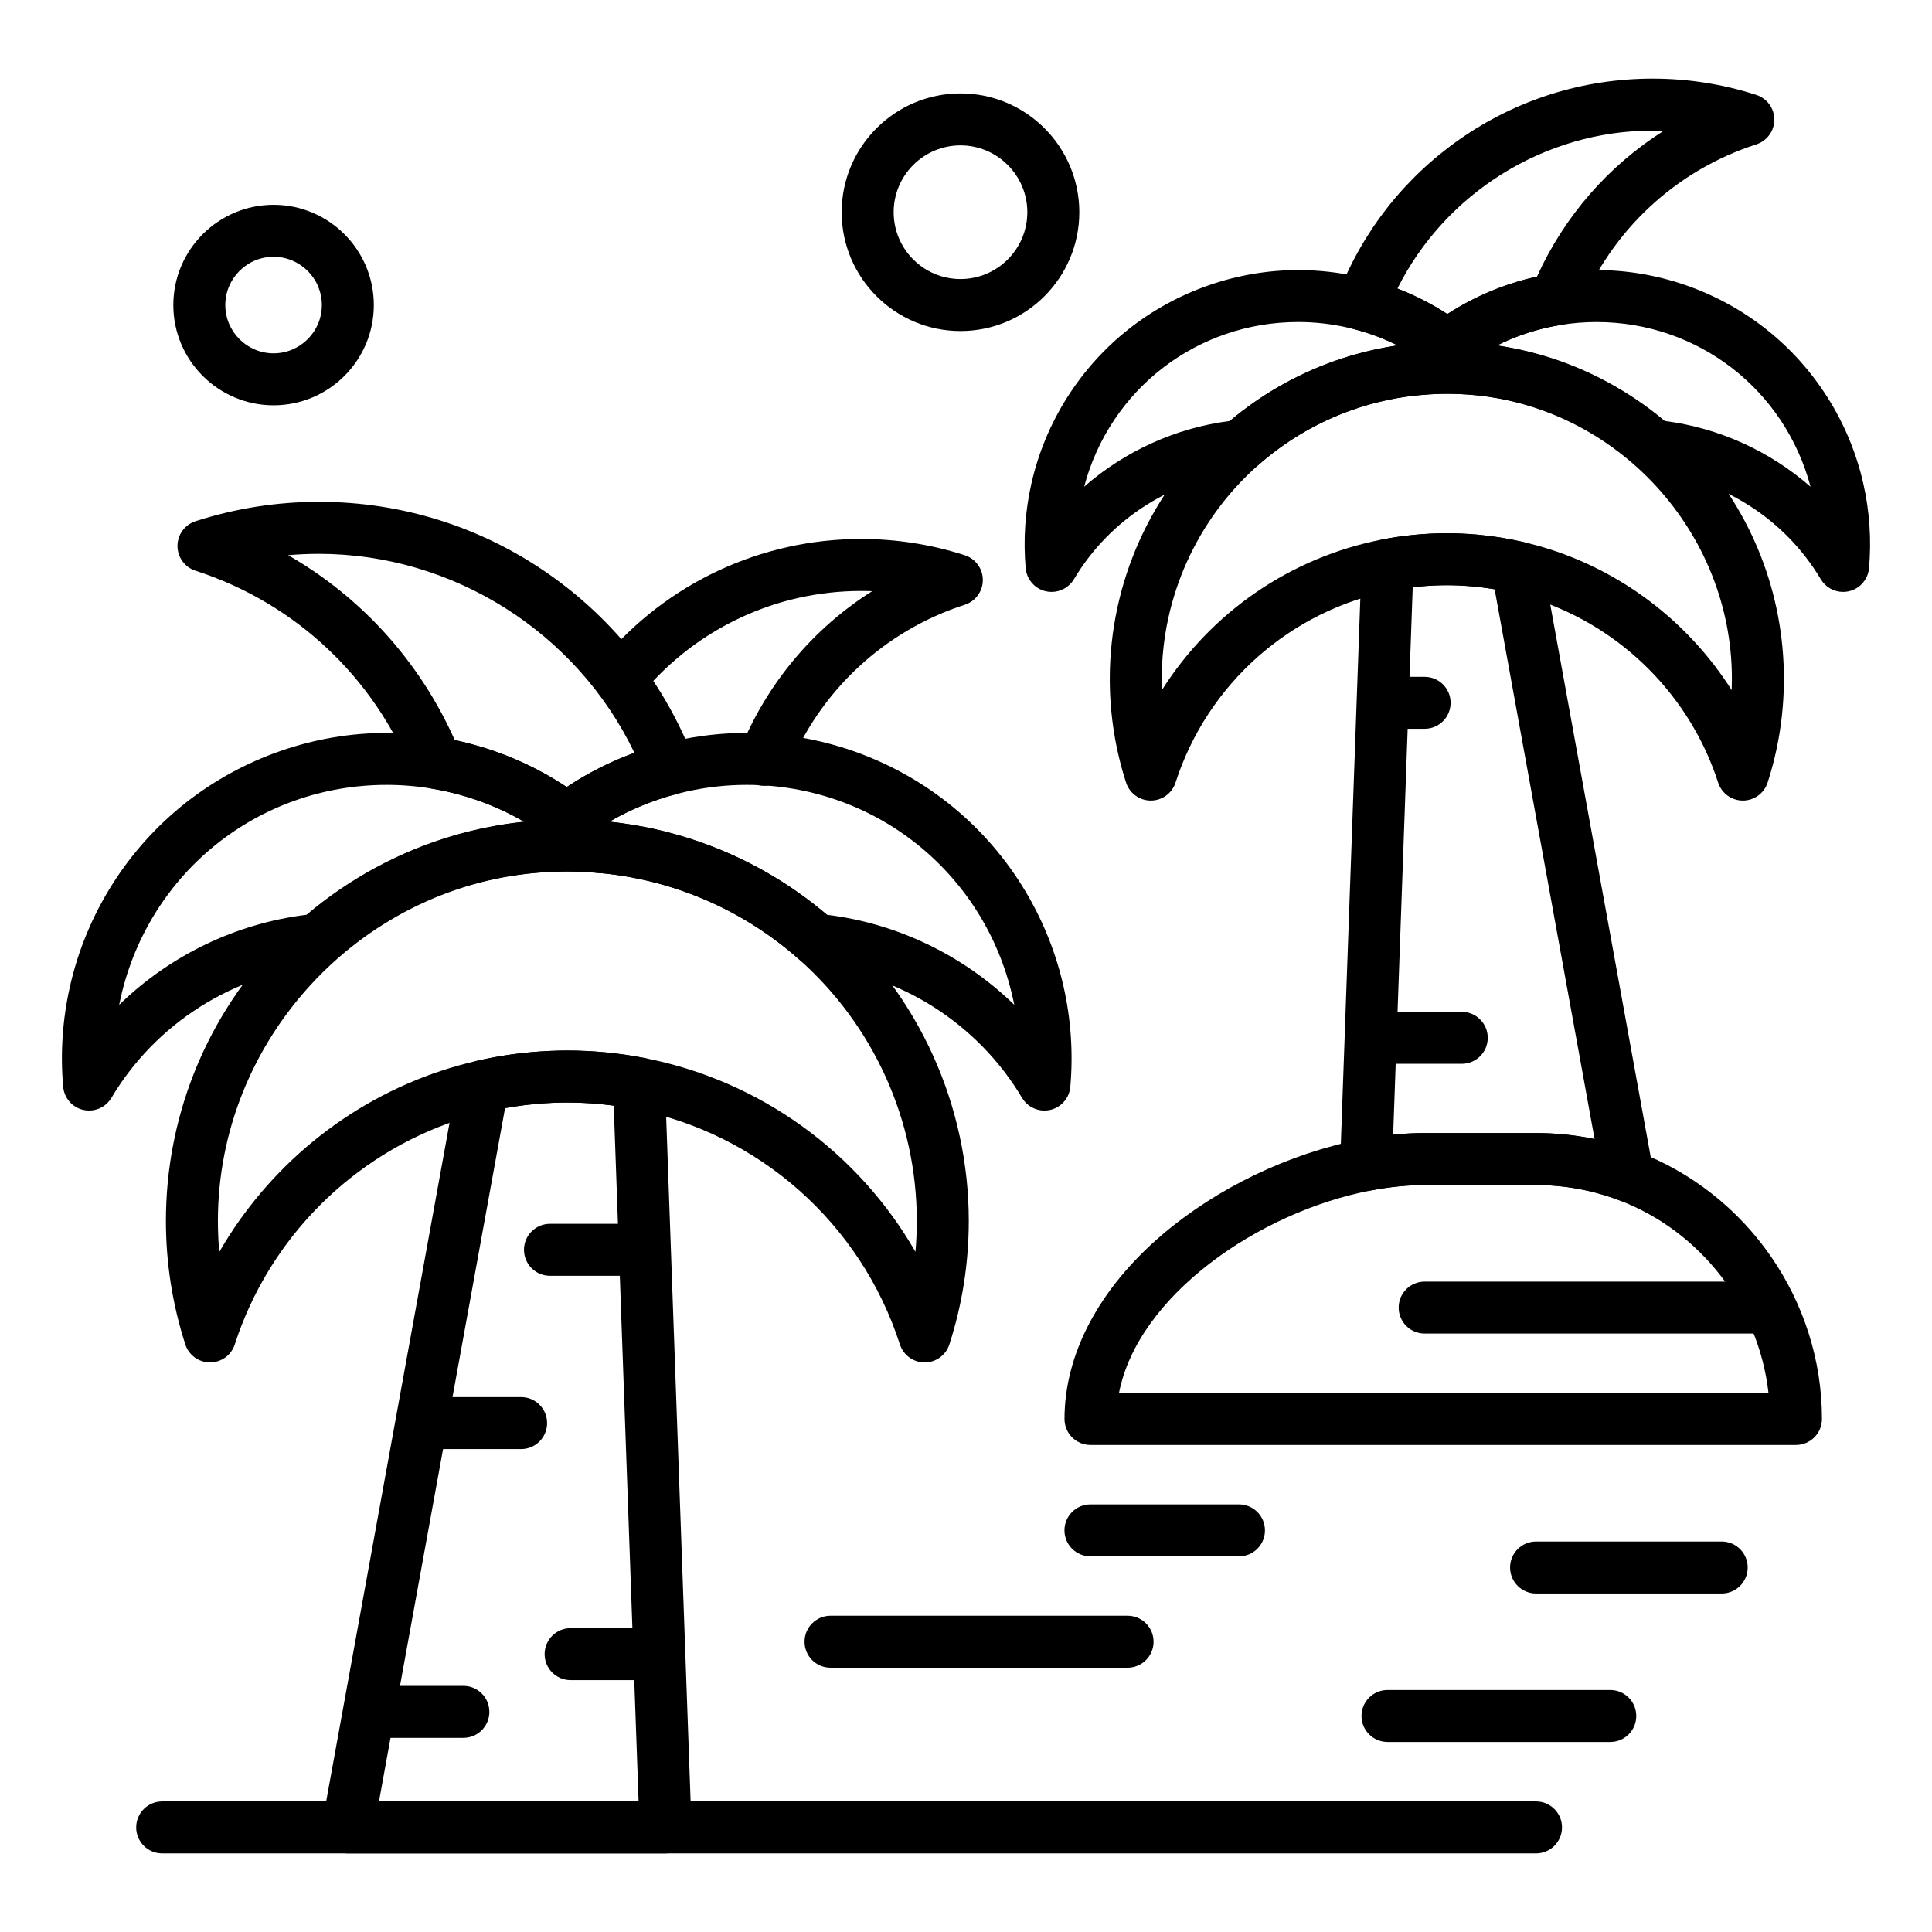
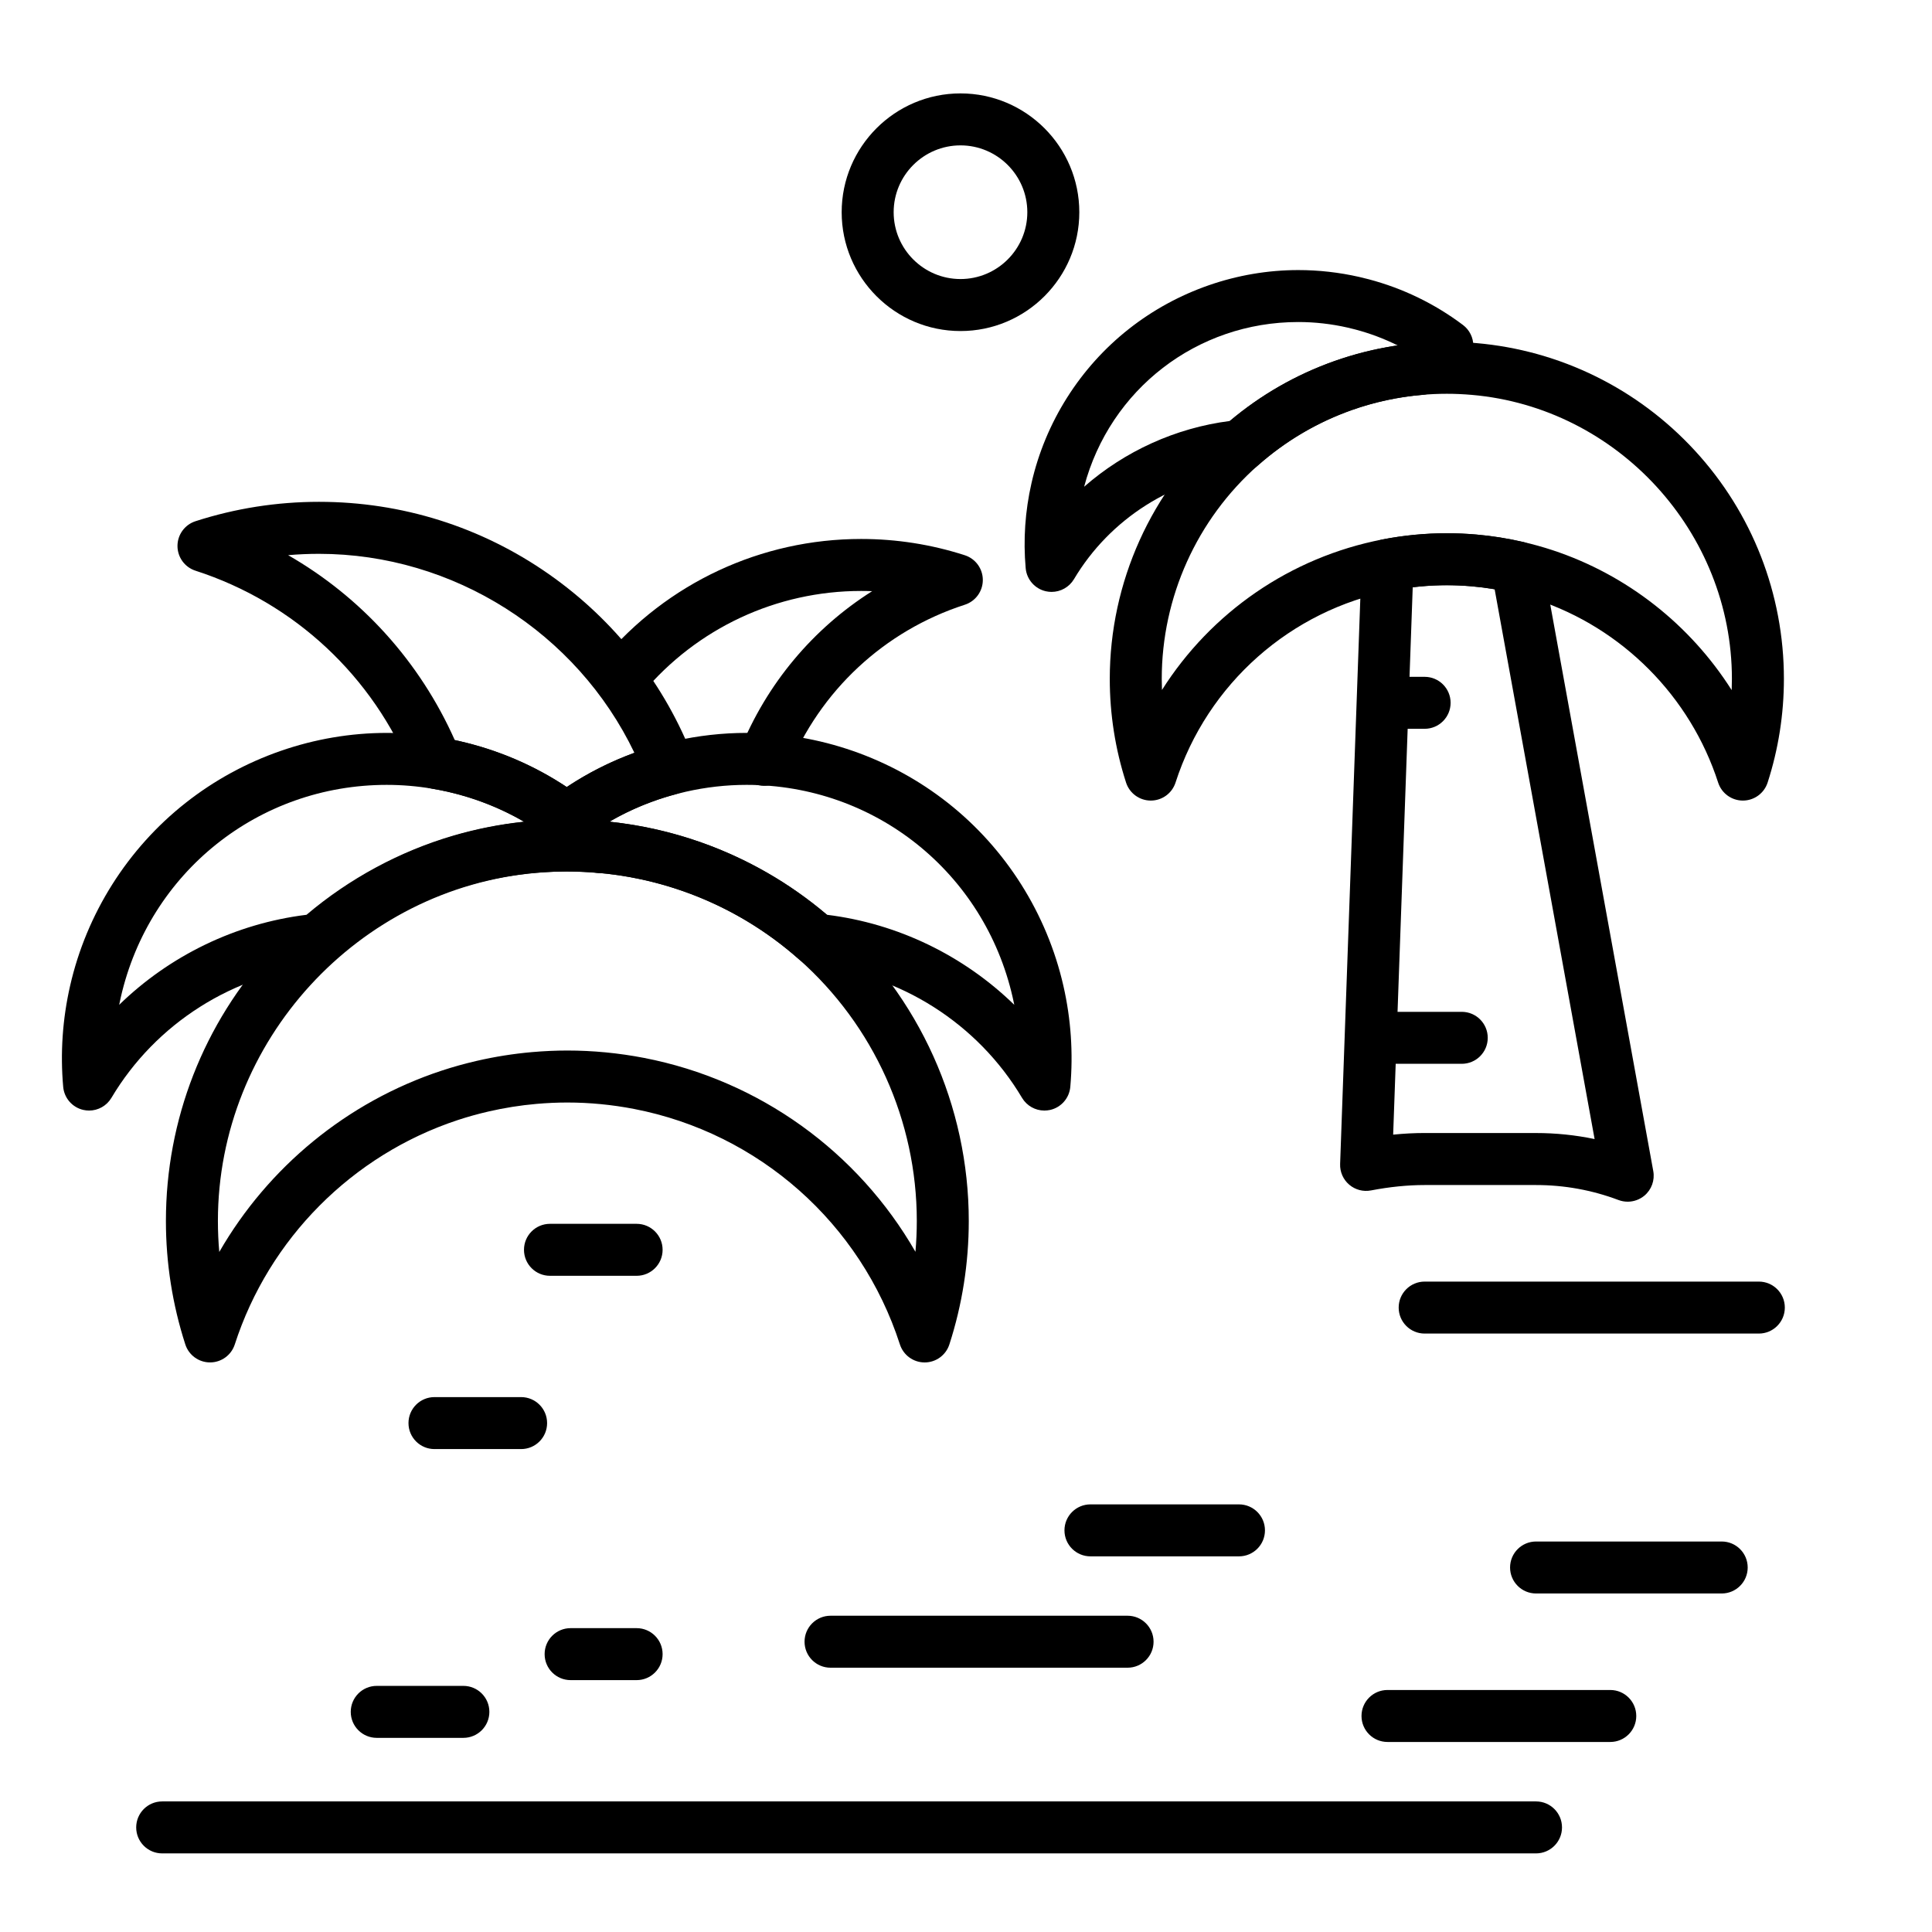
<svg xmlns="http://www.w3.org/2000/svg" fill="#000000" width="800px" height="800px" version="1.1" viewBox="144 144 512 512">
  <g>
    <path d="m312.71 589.25h-17.492c-3.805 0-6.887-3.082-6.887-6.887s3.082-6.887 6.887-6.887h17.492c3.805 0 6.887 3.082 6.887 6.887 0 3.801-3.082 6.887-6.887 6.887z" />
    <path d="m282.1 528.02h-22.961c-3.805 0-6.887-3.082-6.887-6.887 0-3.805 3.082-6.887 6.887-6.887h22.961c3.805 0 6.887 3.082 6.887 6.887 0 3.805-3.082 6.887-6.887 6.887z" />
    <path d="m312.71 482.1h-22.961c-3.805 0-6.887-3.082-6.887-6.887 0-3.805 3.082-6.887 6.887-6.887h22.961c3.805 0 6.887 3.082 6.887 6.887 0 3.801-3.082 6.887-6.887 6.887z" />
    <path d="m266.8 604.55h-22.961c-3.805 0-6.887-3.082-6.887-6.887 0-3.805 3.082-6.887 6.887-6.887h22.961c3.805 0 6.887 3.082 6.887 6.887 0 3.801-3.082 6.887-6.887 6.887z" />
-     <path d="m320.37 635.17h-84.184c-2.043 0-3.981-0.906-5.289-2.477-1.309-1.57-1.855-3.637-1.488-5.644l35.715-196.43c0.492-2.707 2.547-4.859 5.227-5.481 4.82-1.113 9.742-1.895 14.637-2.32 3.168-0.277 6.316-0.418 9.363-0.418 6.758 0 13.582 0.656 20.285 1.949 3.148 0.609 5.465 3.312 5.578 6.516l7.043 197.16c0.066 1.867-0.629 3.684-1.926 5.027-1.301 1.352-3.09 2.113-4.961 2.113zm-75.934-13.777h68.797l-6.586-184.39c-4.094-0.547-8.211-0.824-12.297-0.824-2.644 0-5.394 0.121-8.164 0.363-2.777 0.242-5.57 0.617-8.34 1.117z" />
    <path d="m294.19 367.89c-1.457 0-2.914-0.461-4.141-1.383-8.16-6.137-17.375-10.406-27.395-12.688-1.344-0.305-2.711-0.574-4.184-0.82-2.367-0.395-4.356-1.992-5.25-4.219-10.305-25.566-31.234-45.082-57.418-53.539-2.844-0.918-4.769-3.566-4.769-6.555 0-2.988 1.926-5.637 4.769-6.555 10.559-3.41 21.57-5.141 32.73-5.141 21.953 0 43.027 6.633 60.945 19.184 17.508 12.262 30.793 29.254 38.41 49.141 0.699 1.824 0.59 3.863-0.301 5.602-0.891 1.742-2.481 3.019-4.367 3.519-9.059 2.398-17.43 6.461-24.887 12.066-1.23 0.926-2.688 1.387-4.144 1.387zm-29.68-27.77c0.406 0.086 0.809 0.176 1.207 0.266 10.262 2.336 19.816 6.426 28.477 12.18 5.609-3.727 11.609-6.758 17.93-9.066-15.234-31.82-47.949-52.73-83.594-52.73-2.738 0-5.465 0.117-8.172 0.355 19.406 11.141 34.898 28.199 44.152 48.996z" />
    <path d="m420.77 438.31c-2.391 0-4.66-1.25-5.918-3.367-11.734-19.738-32.391-32.84-55.25-35.047-1.449-0.141-2.812-0.734-3.902-1.699-8.965-7.934-19.207-13.977-30.445-17.953-7.43-2.629-15.203-4.297-23.102-4.957-1.629-0.137-3.156-0.848-4.309-2.004-2.406-2.418-5.023-4.695-7.789-6.773-1.73-1.301-2.746-3.34-2.746-5.504 0-2.164 1.016-4.203 2.746-5.504 8.887-6.684 18.859-11.52 29.645-14.375 0.98-0.262 1.973-0.504 2.977-0.734 6.316-1.438 12.777-2.168 19.203-2.168 19.203 0 38.133 6.582 53.297 18.535 15.395 12.133 26.273 29.359 30.637 48.508 2.008 8.812 2.621 17.816 1.828 26.77-0.266 2.977-2.418 5.441-5.332 6.106-0.52 0.109-1.031 0.168-1.539 0.168zm-57.617-51.883c18.82 2.316 36.262 10.84 49.641 23.859-0.133-0.656-0.27-1.312-0.422-1.965-7.551-33.164-36.543-56.324-70.5-56.324-5.394 0-10.828 0.613-16.141 1.824-0.84 0.191-1.676 0.398-2.504 0.617-6.203 1.641-12.082 4.062-17.57 7.227 0.047 0.043 0.09 0.086 0.137 0.129 8.219 0.879 16.301 2.715 24.059 5.461 12.215 4.324 23.41 10.77 33.301 19.172z" />
    <path d="m167.61 438.31c-0.508 0-1.02-0.059-1.531-0.172-2.914-0.664-5.066-3.129-5.332-6.106-0.797-8.949-0.18-17.957 1.828-26.77 4.359-19.148 15.242-36.375 30.633-48.504 15.164-11.949 34.09-18.531 53.297-18.531 4.742 0 9.531 0.398 14.234 1.188 1.715 0.289 3.387 0.613 4.969 0.977 15.945 3.633 30.441 11.656 41.922 23.207 2.039 2.051 2.578 5.156 1.355 7.773-1.227 2.621-3.953 4.203-6.836 3.945-2.746-0.238-5.481-0.359-8.125-0.359-8.82 0-17.555 1.242-25.957 3.691-12.977 3.785-25.215 10.543-35.387 19.547-1.09 0.965-2.457 1.559-3.902 1.699-22.859 2.207-43.516 15.309-55.25 35.047-1.258 2.117-3.527 3.367-5.918 3.367zm78.895-86.312c-33.957 0-62.945 23.16-70.5 56.32-0.148 0.656-0.289 1.309-0.422 1.969 13.379-13.02 30.824-21.543 49.645-23.859 11.344-9.617 24.773-16.859 38.98-21.004 6.098-1.777 12.344-3.004 18.668-3.664-6.262-3.625-13.074-6.309-20.23-7.941-1.344-0.305-2.711-0.574-4.184-0.82-3.949-0.664-7.973-1-11.957-1z" />
    <path d="m389.04 505.06c-2.988 0-5.637-1.926-6.555-4.769-10.371-32.102-37.371-56.016-70.461-62.41-5.844-1.129-11.789-1.703-17.672-1.703-2.644 0-5.391 0.121-8.164 0.363-4.254 0.371-8.543 1.051-12.738 2.019-2.777 0.641-5.512 1.402-8.141 2.269-27.953 9.227-50.043 31.453-59.09 59.457-0.918 2.844-3.566 4.769-6.555 4.769-2.988 0-5.637-1.926-6.555-4.769-3.41-10.559-5.141-21.57-5.141-32.73 0-26.789 9.992-52.383 28.137-72.07 18.035-19.566 42.516-31.605 68.93-33.902 3.141-0.273 6.277-0.41 9.316-0.41 25.992 0 51.023 9.484 70.477 26.703 22.816 20.195 35.906 49.238 35.906 79.68 0 11.164-1.73 22.176-5.141 32.73-0.918 2.848-3.566 4.773-6.555 4.773zm-94.688-130.11c-2.644 0-5.379 0.121-8.125 0.359-47.371 4.113-84.48 44.633-84.48 92.246 0 2.758 0.121 5.5 0.363 8.227 12.941-22.461 33.871-39.781 58.887-48.035 3.027-1 6.176-1.875 9.359-2.609 4.816-1.113 9.742-1.891 14.637-2.32 3.168-0.277 6.316-0.418 9.363-0.418 6.758 0 13.582 0.656 20.285 1.949 30.652 5.926 56.75 24.926 71.961 51.391 0.238-2.715 0.359-5.445 0.359-8.188 0-26.5-11.395-51.781-31.262-69.363-16.934-14.984-38.723-23.238-61.348-23.238z" />
    <path d="m531.38 425.92h-19.172c-3.805 0-6.887-3.082-6.887-6.887s3.082-6.887 6.887-6.887h19.172c3.805 0 6.887 3.082 6.887 6.887 0.004 3.805-3.082 6.887-6.887 6.887z" />
    <path d="m521.54 337.14h-9.332c-3.805 0-6.887-3.082-6.887-6.887 0-3.805 3.082-6.887 6.887-6.887h9.332c3.805 0 6.887 3.082 6.887 6.887 0 3.801-3.082 6.887-6.887 6.887z" />
-     <path d="m527.56 242.51c-1.457 0-2.914-0.461-4.141-1.383-6.055-4.555-12.855-7.852-20.215-9.801-1.891-0.5-3.477-1.781-4.367-3.519-0.891-1.742-1-3.777-0.301-5.602 6.398-16.699 17.551-30.965 32.25-41.262 15.047-10.539 32.742-16.109 51.176-16.109 9.371 0 18.617 1.453 27.484 4.316 2.844 0.918 4.769 3.566 4.769 6.555s-1.926 5.637-4.769 6.555c-21.363 6.902-38.434 22.82-46.844 43.68-0.895 2.223-2.887 3.82-5.25 4.219-1.184 0.199-2.328 0.422-3.402 0.668-8.141 1.852-15.625 5.32-22.254 10.305-1.223 0.918-2.684 1.379-4.137 1.379zm-13.23-22.039c4.633 1.789 9.055 4.043 13.227 6.75 7.121-4.621 14.949-7.922 23.336-9.832 0.145-0.031 0.285-0.062 0.43-0.094 7.262-16.043 18.961-29.395 33.566-38.629-0.973-0.039-1.949-0.055-2.926-0.055-28.645-0.004-54.969 16.551-67.633 41.859z" />
    <path d="m346.46 352.25c-0.859 0-1.73-0.16-2.574-0.5-3.527-1.422-5.234-5.438-3.812-8.965 7.094-17.598 19.406-32.223 35.059-42.121-0.973-0.039-1.949-0.055-2.926-0.055-22.406 0-43.52 9.859-57.926 27.055-2.445 2.918-6.789 3.297-9.703 0.855-2.914-2.441-3.301-6.789-0.855-9.703 17.031-20.328 41.992-31.984 68.484-31.984 9.371 0 18.617 1.453 27.484 4.316 2.844 0.918 4.769 3.566 4.769 6.555s-1.926 5.637-4.769 6.555c-21.359 6.902-38.434 22.82-46.844 43.68-1.074 2.684-3.656 4.312-6.387 4.312z" />
    <path d="m422.68 300.86c-0.508 0-1.02-0.055-1.531-0.172-2.914-0.664-5.066-3.129-5.332-6.106-0.672-7.539-0.152-15.129 1.539-22.547 3.672-16.125 12.836-30.637 25.805-40.855 12.773-10.066 28.715-15.609 44.891-15.609 5.41 0 10.852 0.613 16.172 1.824 0.844 0.191 1.676 0.398 2.508 0.617 9.082 2.406 17.484 6.481 24.969 12.109 1.73 1.301 2.746 3.34 2.746 5.504 0 2.164-1.016 4.203-2.746 5.504-2.246 1.688-4.371 3.539-6.324 5.5-1.152 1.156-2.68 1.871-4.309 2.004-6.445 0.539-12.785 1.898-18.844 4.043-9.164 3.246-17.523 8.176-24.836 14.648-1.09 0.965-2.457 1.559-3.902 1.699-18.566 1.793-35.344 12.438-44.875 28.469-1.27 2.117-3.539 3.367-5.93 3.367zm65.371-71.52c-26.859 0-49.895 17.844-56.746 43.652 10.762-9.41 24.203-15.582 38.621-17.43 8.238-6.941 17.543-12.277 27.695-15.867 5.434-1.922 11.051-3.312 16.77-4.152-3.555-1.773-7.293-3.184-11.188-4.215-0.676-0.18-1.355-0.348-2.039-0.504-4.316-0.984-8.73-1.484-13.113-1.484z" />
-     <path d="m632.44 300.86c-2.391 0-4.66-1.25-5.918-3.367-9.531-16.031-26.309-26.672-44.875-28.469-1.449-0.141-2.812-0.734-3.902-1.699-8.301-7.348-18.281-12.859-28.867-15.949-6.856-2-13.98-3.012-21.176-3.012-2.16 0-4.391 0.098-6.629 0.293-2.898 0.258-5.609-1.324-6.836-3.945-1.227-2.621-0.684-5.723 1.355-7.773 9.672-9.73 21.883-16.492 35.312-19.551 1.332-0.305 2.742-0.578 4.184-0.82 3.961-0.664 7.992-1 11.988-1 16.176 0 32.117 5.543 44.891 15.609 12.969 10.219 22.129 24.727 25.805 40.855 1.691 7.422 2.207 15.008 1.539 22.547-0.266 2.977-2.418 5.445-5.332 6.106-0.52 0.121-1.031 0.176-1.539 0.176zm-47.246-45.297c14.418 1.848 27.859 8.02 38.621 17.43-6.852-25.809-29.887-43.648-56.746-43.648-3.234 0-6.504 0.273-9.715 0.809-1.18 0.199-2.328 0.422-3.402 0.668-4.609 1.051-9.043 2.637-13.215 4.715 4.051 0.594 8.059 1.469 11.988 2.613 11.82 3.449 23 9.453 32.469 17.414z" />
    <path d="m605.88 356.16c-2.988 0-5.637-1.926-6.555-4.769-7.383-22.844-25.402-40.98-48.207-48.504-2.129-0.703-4.363-1.328-6.637-1.852-3.422-0.789-6.922-1.344-10.391-1.648-2.258-0.199-4.5-0.297-6.664-0.297-4.801 0-9.652 0.469-14.418 1.387-26.996 5.215-49.02 24.727-57.48 50.914-0.918 2.844-3.566 4.769-6.555 4.769-2.988 0-5.637-1.926-6.555-4.769-2.863-8.863-4.316-18.109-4.316-27.484 0-25.559 10.988-49.945 30.148-66.906 16.336-14.457 37.352-22.422 59.18-22.422 2.555 0 5.188 0.117 7.82 0.344 22.18 1.926 42.738 12.035 57.879 28.465 15.234 16.527 23.625 38.02 23.625 60.516 0 9.371-1.453 18.621-4.316 27.484-0.922 2.848-3.57 4.773-6.559 4.773zm-78.453-70.848c2.559 0 5.203 0.117 7.859 0.348 4.109 0.359 8.242 1.016 12.289 1.949 2.688 0.621 5.332 1.359 7.859 2.191 19.781 6.527 36.52 19.809 47.48 37.09 0.039-0.992 0.059-1.988 0.059-2.984 0-38.844-30.273-71.898-68.918-75.258-2.238-0.195-4.469-0.293-6.629-0.293-18.457 0-36.23 6.734-50.047 18.961-16.207 14.348-25.504 34.973-25.504 56.59 0 0.98 0.02 1.961 0.059 2.941 12.988-20.52 34-35.172 58.461-39.898 5.621-1.086 11.352-1.637 17.031-1.637z" />
    <path d="m575.35 462.46c-0.816 0-1.641-0.145-2.43-0.441-6.996-2.637-14.348-3.973-21.855-3.973h-29.52c-4.488 0-9.273 0.48-14.223 1.43-2.059 0.395-4.188-0.172-5.777-1.535-1.594-1.363-2.477-3.379-2.398-5.477l5.68-158.99c0.113-3.207 2.426-5.906 5.578-6.516 5.625-1.086 11.355-1.637 17.031-1.637 2.559 0 5.203 0.117 7.859 0.348 4.109 0.359 8.242 1.012 12.293 1.949 2.68 0.617 4.734 2.773 5.227 5.481l29.32 161.25c0.445 2.441-0.461 4.934-2.363 6.523-1.266 1.039-2.832 1.59-4.422 1.59zm-53.805-18.195h29.52c5.25 0 10.438 0.535 15.52 1.598l-26.492-145.71c-1.996-0.336-4-0.594-6-0.77-5.402-0.473-10.531-0.375-15.707 0.246l-5.184 145.06c2.848-0.285 5.633-0.43 8.344-0.43z" />
-     <path d="m619.95 526.93h-186.96c-3.805 0-6.887-3.082-6.887-6.887 0-17.23 9.176-34.555 25.832-48.781 14.578-12.453 33.824-21.676 52.801-25.312 5.801-1.113 11.461-1.676 16.816-1.676h29.52c9.172 0 18.164 1.637 26.715 4.859 29.34 11.059 49.051 39.555 49.051 70.91 0 3.805-3.086 6.887-6.887 6.887zm-179.4-13.777h172.12c-2.59-22.859-17.91-42.898-39.746-51.129-6.996-2.637-14.352-3.973-21.859-3.973h-29.52c-4.488 0-9.273 0.48-14.223 1.43-29.926 5.731-61.793 27.992-66.777 53.672z" />
    <path d="m551.06 635.17h-364.08c-3.805 0-6.887-3.082-6.887-6.887s3.082-6.887 6.887-6.887h364.08c3.805 0 6.887 3.082 6.887 6.887 0.004 3.801-3.082 6.887-6.887 6.887z" />
-     <path d="m216.5 251.41c-14.648 0-26.566-11.918-26.566-26.566 0-14.648 11.918-26.566 26.566-26.566s26.566 11.918 26.566 26.566c0.004 14.648-11.914 26.566-26.566 26.566zm0-39.359c-7.055 0-12.793 5.738-12.793 12.793 0 7.055 5.738 12.793 12.793 12.793s12.793-5.738 12.793-12.793c0-7.055-5.738-12.793-12.793-12.793z" />
    <path d="m398.54 231.73c-17.363 0-31.488-14.125-31.488-31.488s14.125-31.488 31.488-31.488 31.488 14.125 31.488 31.488-14.125 31.488-31.488 31.488zm0-49.203c-9.766 0-17.711 7.945-17.711 17.711s7.945 17.711 17.711 17.711 17.711-7.945 17.711-17.711c0-9.762-7.945-17.711-17.711-17.711z" />
    <path d="m442.82 585.96h-78.719c-3.805 0-6.887-3.082-6.887-6.887s3.082-6.887 6.887-6.887h78.719c3.805 0 6.887 3.082 6.887 6.887s-3.082 6.887-6.887 6.887z" />
    <path d="m570.74 605.64h-59.039c-3.805 0-6.887-3.082-6.887-6.887 0-3.805 3.082-6.887 6.887-6.887h59.039c3.805 0 6.887 3.082 6.887 6.887 0.004 3.805-3.082 6.887-6.887 6.887z" />
    <path d="m600.27 566.29h-49.199c-3.805 0-6.887-3.082-6.887-6.887 0-3.805 3.082-6.887 6.887-6.887h49.199c3.805 0 6.887 3.082 6.887 6.887 0 3.805-3.086 6.887-6.887 6.887z" />
    <path d="m472.34 556.45h-39.359c-3.805 0-6.887-3.082-6.887-6.887 0-3.805 3.082-6.887 6.887-6.887h39.359c3.805 0 6.887 3.082 6.887 6.887 0 3.805-3.082 6.887-6.887 6.887z" />
-     <path d="m610.11 497.41h-88.559c-3.805 0-6.887-3.082-6.887-6.887 0-3.805 3.082-6.887 6.887-6.887h88.559c3.805 0 6.887 3.082 6.887 6.887 0 3.801-3.086 6.887-6.887 6.887z" />
+     <path d="m610.11 497.41h-88.559c-3.805 0-6.887-3.082-6.887-6.887 0-3.805 3.082-6.887 6.887-6.887h88.559c3.805 0 6.887 3.082 6.887 6.887 0 3.801-3.086 6.887-6.887 6.887" />
  </g>
</svg>